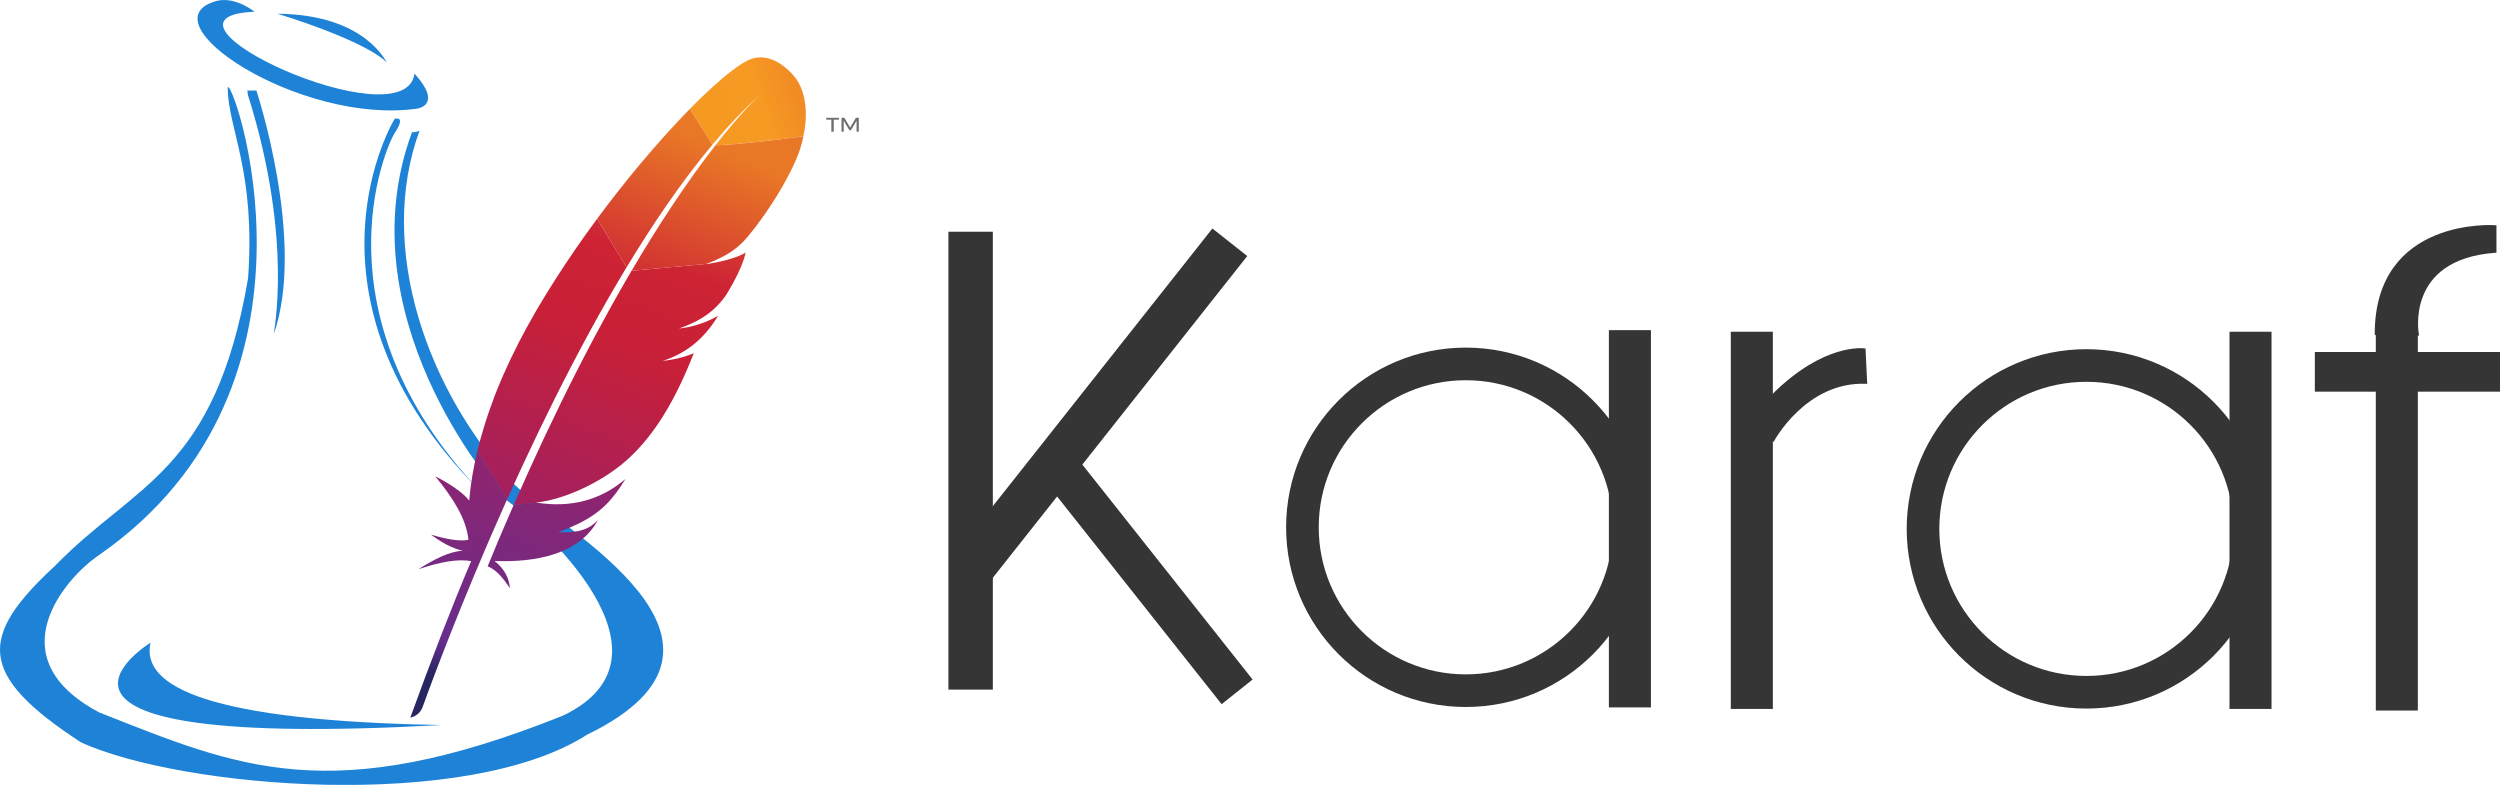
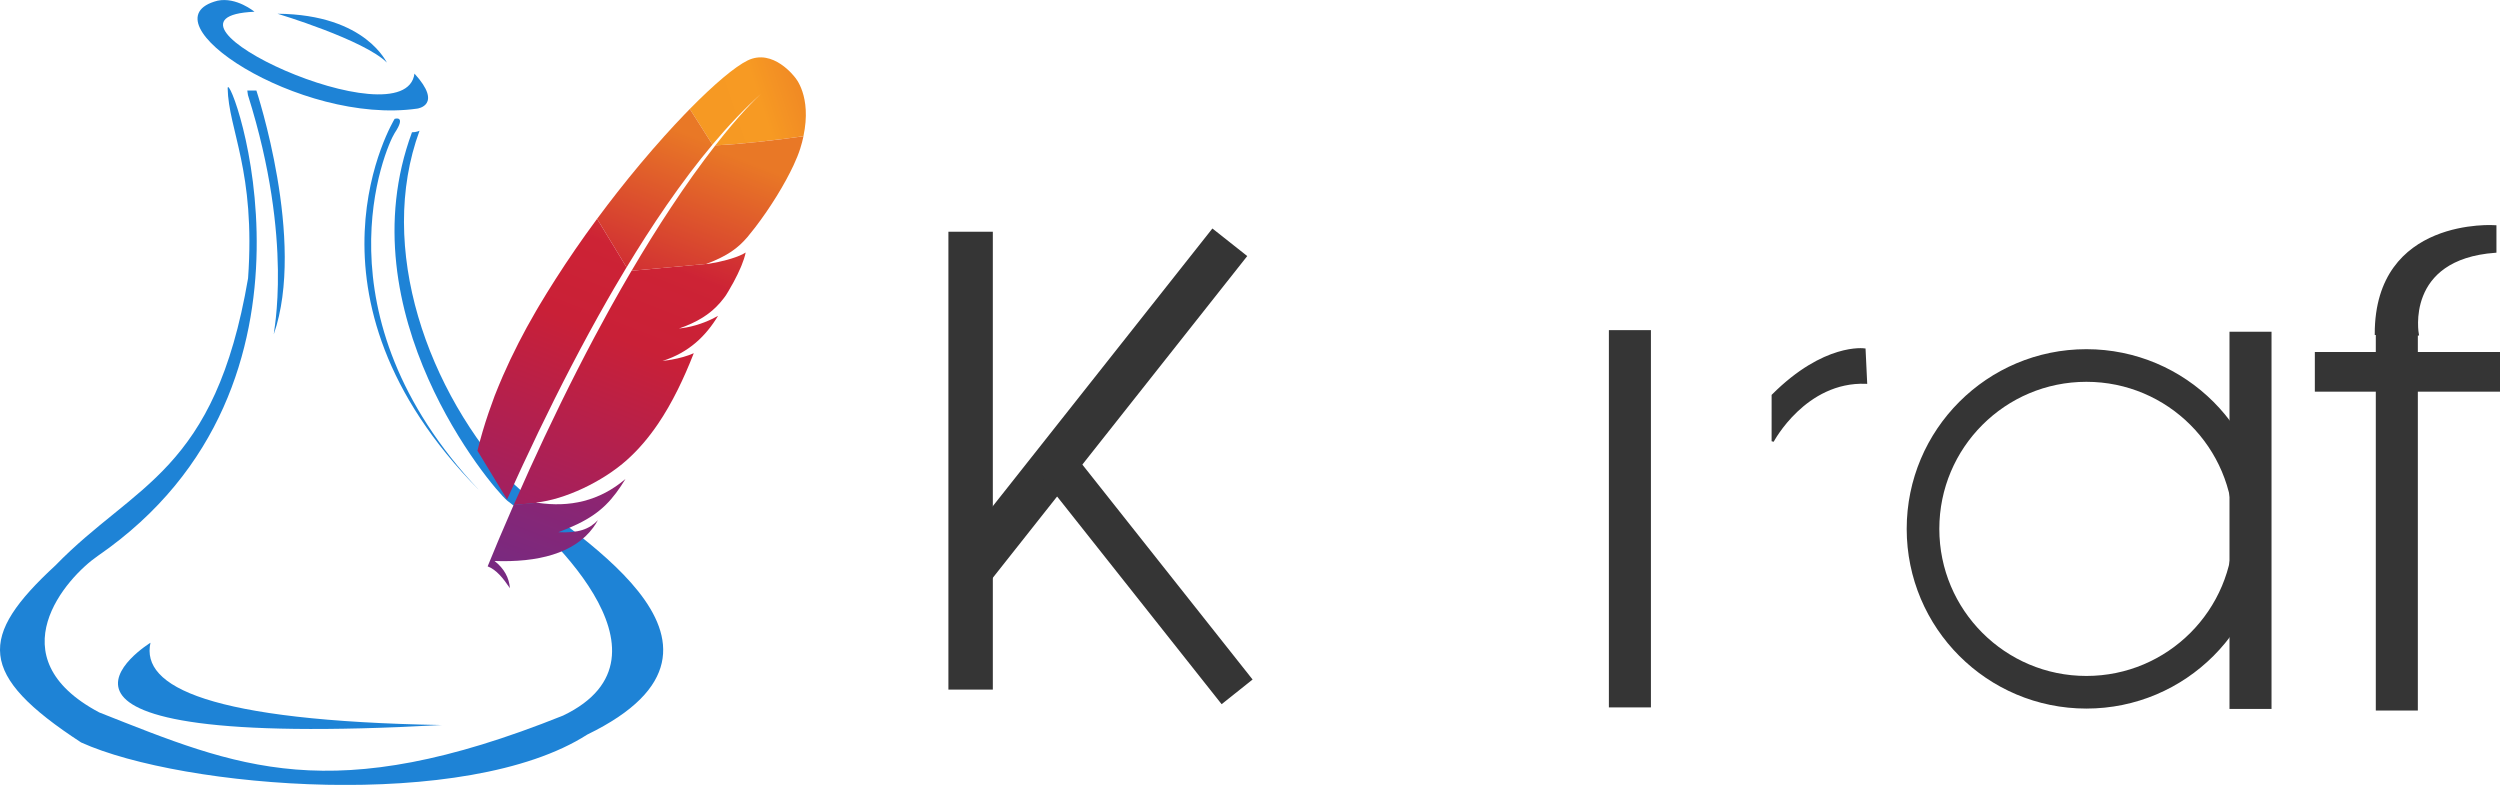
<svg xmlns="http://www.w3.org/2000/svg" xmlns:ns1="http://www.inkscape.org/namespaces/inkscape" xmlns:ns2="http://sodipodi.sourceforge.net/DTD/sodipodi-0.dtd" width="232.875mm" height="73.109mm" viewBox="0 0 232.875 73.109" version="1.1" id="svg8597" ns1:version="0.92.3 (2405546, 2018-03-11)" ns2:docname="karaf.svg">
  <defs id="defs8591">
    <linearGradient id="SVGID_1_" gradientUnits="userSpaceOnUse" x1="-5167.096" y1="697.555" x2="-4570.116" y2="1395.619" gradientTransform="matrix(0.112,-0.24,0.24,0.112,637.445,-1677.835)">
      <stop offset="0" style="stop-color:#F69923" id="stop2" />
      <stop offset="0.312" style="stop-color:#F79A23" id="stop4" />
      <stop offset="0.838" style="stop-color:#E97826" id="stop6" />
    </linearGradient>
    <linearGradient id="SVGID_2_" gradientUnits="userSpaceOnUse" x1="-9585.342" y1="620.505" x2="-5326.209" y2="620.505" gradientTransform="matrix(0.112,-0.24,0.24,0.112,637.445,-1677.835)">
      <stop offset="0.323" style="stop-color:#9E2064" id="stop27" />
      <stop offset="0.63" style="stop-color:#C92037" id="stop29" />
      <stop offset="0.751" style="stop-color:#CD2335" id="stop31" />
      <stop offset="1" style="stop-color:#E97826" id="stop33" />
    </linearGradient>
    <linearGradient id="SVGID_3_" gradientUnits="userSpaceOnUse" x1="-9071.207" y1="1047.69" x2="-6533.178" y2="1047.69" gradientTransform="matrix(0.112,-0.24,0.24,0.112,637.445,-1677.835)">
      <stop offset="0" style="stop-color:#282662" id="stop38" />
      <stop offset="9.548390e-02" style="stop-color:#662E8D" id="stop40" />
      <stop offset="0.788" style="stop-color:#9F2064" id="stop42" />
      <stop offset="0.949" style="stop-color:#CD2032" id="stop44" />
    </linearGradient>
    <linearGradient id="SVGID_4_" gradientUnits="userSpaceOnUse" x1="-9346.126" y1="580.817" x2="-5086.994" y2="580.817" gradientTransform="matrix(0.112,-0.24,0.24,0.112,637.445,-1677.835)">
      <stop offset="0.323" style="stop-color:#9E2064" id="stop49" />
      <stop offset="0.63" style="stop-color:#C92037" id="stop51" />
      <stop offset="0.751" style="stop-color:#CD2335" id="stop53" />
      <stop offset="1" style="stop-color:#E97826" id="stop55" />
    </linearGradient>
    <linearGradient id="SVGID_5_" gradientUnits="userSpaceOnUse" x1="-9035.503" y1="638.441" x2="-6797.201" y2="638.441" gradientTransform="matrix(0.112,-0.24,0.24,0.112,637.445,-1677.835)">
      <stop offset="0" style="stop-color:#282662" id="stop60" />
      <stop offset="9.548390e-02" style="stop-color:#662E8D" id="stop62" />
      <stop offset="0.788" style="stop-color:#9F2064" id="stop64" />
      <stop offset="0.949" style="stop-color:#CD2032" id="stop66" />
    </linearGradient>
    <linearGradient id="SVGID_6_" gradientUnits="userSpaceOnUse" x1="-9346.126" y1="1021.622" x2="-5086.994" y2="1021.622" gradientTransform="matrix(0.112,-0.24,0.24,0.112,637.445,-1677.835)">
      <stop offset="0.323" style="stop-color:#9E2064" id="stop71" />
      <stop offset="0.63" style="stop-color:#C92037" id="stop73" />
      <stop offset="0.751" style="stop-color:#CD2335" id="stop75" />
      <stop offset="1" style="stop-color:#E97826" id="stop77" />
    </linearGradient>
    <linearGradient id="SVGID_7_" gradientUnits="userSpaceOnUse" x1="-9610.334" y1="999.733" x2="-5351.202" y2="999.733" gradientTransform="matrix(0.112,-0.24,0.24,0.112,637.445,-1677.835)">
      <stop offset="0.323" style="stop-color:#9E2064" id="stop82" />
      <stop offset="0.63" style="stop-color:#C92037" id="stop84" />
      <stop offset="0.751" style="stop-color:#CD2335" id="stop86" />
      <stop offset="1" style="stop-color:#E97826" id="stop88" />
    </linearGradient>
    <linearGradient id="SVGID_8_" gradientUnits="userSpaceOnUse" x1="-9346.126" y1="1152.726" x2="-5086.994" y2="1152.726" gradientTransform="matrix(0.112,-0.24,0.24,0.112,637.445,-1677.835)">
      <stop offset="0.323" style="stop-color:#9E2064" id="stop97" />
      <stop offset="0.63" style="stop-color:#C92037" id="stop99" />
      <stop offset="0.751" style="stop-color:#CD2335" id="stop101" />
      <stop offset="1" style="stop-color:#E97826" id="stop103" />
    </linearGradient>
    <linearGradient id="SVGID_9_" gradientUnits="userSpaceOnUse" x1="-9346.126" y1="1137.725" x2="-5086.994" y2="1137.725" gradientTransform="matrix(0.112,-0.24,0.24,0.112,637.445,-1677.835)">
      <stop offset="0.323" style="stop-color:#9E2064" id="stop112" />
      <stop offset="0.63" style="stop-color:#C92037" id="stop114" />
      <stop offset="0.751" style="stop-color:#CD2335" id="stop116" />
      <stop offset="1" style="stop-color:#E97826" id="stop118" />
    </linearGradient>
    <linearGradient id="SVGID_10_" gradientUnits="userSpaceOnUse" x1="-6953.407" y1="1134.716" x2="-6011.999" y2="1134.716" gradientTransform="matrix(0.112,-0.24,0.24,0.112,637.445,-1677.835)">
      <stop offset="0.323" style="stop-color:#9E2064" id="stop127" />
      <stop offset="0.63" style="stop-color:#C92037" id="stop129" />
      <stop offset="0.751" style="stop-color:#CD2335" id="stop131" />
      <stop offset="1" style="stop-color:#E97826" id="stop133" />
    </linearGradient>
  </defs>
  <ns2:namedview id="base" pagecolor="#ffffff" bordercolor="#666666" borderopacity="1.0" ns1:pageopacity="0.0" ns1:pageshadow="2" ns1:zoom="0.98994949" ns1:cx="777.409" ns1:cy="-154.33038" ns1:document-units="mm" ns1:current-layer="layer1" showgrid="false" ns1:window-width="3726" ns1:window-height="2049" ns1:window-x="114" ns1:window-y="55" ns1:window-maximized="1" fit-margin-top="0" fit-margin-left="0" fit-margin-right="0" fit-margin-bottom="0" />
  <g ns1:label="Calque 1" ns1:groupmode="layer" id="layer1" transform="translate(-9.922,-147.809)">
    <g id="karaf" style="fill:#1e83d6;fill-opacity:1" transform="matrix(3.281,0,0,3.433,1.871,119.623)" ns1:export-xdpi="19.059999" ns1:export-ydpi="19.059999">
      <path ns1:connector-curvature="0" id="path6345" d="m 9.679,8.529 c -3.475,0.14 4.284,3.561 4.542,1.678 0.82,0.86 0.08,0.95 0.08,0.95 -3.337,0.458 -7.841,-2.396 -5.67,-2.928 0.534,-0.107 1.048,0.3 1.048,0.3 z" style="fill:#1e83d6;fill-opacity:1" />
      <path ns1:connector-curvature="0" id="path6347" d="m 14.365,11.757 c -1.219,3.166 0.213,7.073 2.703,9.608 1.244,1.158 7.42,4.29 2.059,6.777 C 15.695,30.244 7.631,29.6 4.757,28.356 1.798,26.512 1.84,25.482 4.028,23.552 6.293,21.323 8.554,21.035 9.497,15.76 9.712,12.843 8.939,11.741 8.917,10.599 8.96,10.042 12.3,18.641 5.229,23.295 c -0.887,0.583 -2.917,2.746 0.042,4.246 3.938,1.486 6.563,2.617 13.168,0.086 3.56,-1.63 -0.729,-5.232 -1.587,-5.834 -0.469,-0.386 -4.6,-5.088 -2.702,-9.993 0.129,0 0.215,-0.043 0.215,-0.043 z" style="fill:#1e83d6;fill-opacity:1" />
      <path ns1:connector-curvature="0" id="path6349" d="m 10.333,8.583 c 0,0 2.466,0.708 3.11,1.33 0,0.043 -0.558,-1.309 -3.11,-1.33 z" style="fill:#1e83d6;fill-opacity:1" />
      <path ns1:connector-curvature="0" id="path6351" d="m 9.475,10.667 h 0.258 c 0,0 1.416,4.084 0.493,6.614 -0.022,0 0.579,-2.512 -0.729,-6.48 0,0.02 -0.022,-0.134 -0.022,-0.134 z" style="fill:#1e83d6;fill-opacity:1" />
      <path ns1:connector-curvature="0" id="path6353" d="m 13.658,11.435 c 0,0 -3.068,4.782 2.402,10.08 -4.719,-4.783 -2.66,-9.307 -2.402,-9.694 0.343,-0.493 0,-0.386 0,-0.386 z" style="fill:#1e83d6;fill-opacity:1" />
      <path ns1:connector-curvature="0" id="path6355" d="m 6.726,25.65 c 0,0 -4.996,2.93 8.262,2.233 C 8.4,27.771 6.446,26.851 6.726,25.65 Z" style="fill:#1e83d6;fill-opacity:1" />
    </g>
    <g id="g13093" transform="matrix(0.066,0,0,0.055,60.985,178.213)" ns1:export-xdpi="19.059999" ns1:export-ydpi="19.059999">
      <path id="path9" d="m 281.339,-450.327 c -17.542,10.345 -46.672,39.661 -81.465,82.127 l 31.962,60.325 c 22.437,-32.094 45.217,-60.96 68.21,-85.619 1.773,-1.958 2.699,-2.884 2.699,-2.884 -0.9,0.953 -1.799,1.931 -2.699,2.884 -7.435,8.202 -30.004,34.528 -64.056,86.81 32.782,-1.64 83.159,-8.334 124.248,-15.372 12.224,-68.474 -11.986,-99.827 -11.986,-99.827 0,0 -30.771,-49.795 -66.913,-28.443 z" style="fill:url(#SVGID_1_);stroke-width:0.265" ns1:connector-curvature="0" />
      <path id="path11" d="m 227.232,-106.21 c 0.238,-0.053 0.476,-0.079 0.714,-0.132 l -4.604,0.503 c -0.291,0.132 -0.529,0.265 -0.82,0.37 1.587,-0.238 3.149,-0.503 4.71,-0.741 z" style="fill:none;stroke-width:0.265" ns1:connector-curvature="0" />
      <path id="path13" d="m 194.609,1.846 c -2.619,0.582 -5.292,1.032 -7.99,1.429 2.699,-0.397 5.371,-0.873 7.99,-1.429 z" style="fill:none;stroke-width:0.265" ns1:connector-curvature="0" />
      <path id="path15" d="m -27.112,244.23 c 0.344,-0.9 0.688,-1.799 1.005,-2.699 7.038,-18.574 13.996,-36.618 20.902,-54.213 C 2.547,167.581 10.194,148.478 17.761,129.957 25.725,110.431 33.583,91.566 41.335,73.336 c 8.123,-19.129 16.14,-37.544 23.998,-55.271 6.403,-14.42 12.7,-28.39 18.918,-41.91 2.064,-4.498 4.128,-8.969 6.191,-13.388 4.075,-8.758 8.123,-17.357 12.091,-25.744 3.678,-7.752 7.329,-15.319 10.954,-22.754 1.191,-2.487 2.408,-4.921 3.598,-7.382 0.185,-0.397 0.397,-0.794 0.582,-1.191 l -3.916,0.423 -3.122,-6.138 c -0.291,0.609 -0.609,1.191 -0.926,1.799 -5.609,11.139 -11.165,22.384 -16.669,33.734 -3.175,6.562 -6.35,13.15 -9.499,19.764 -8.731,18.336 -17.33,36.83 -25.77,55.457 -8.546,18.812 -16.907,37.73 -25.109,56.674 -8.07,18.6 -15.954,37.227 -23.707,55.801 -7.726,18.547 -15.266,37.042 -22.648,55.404 -7.699,19.182 -15.187,38.179 -22.437,56.965 -1.64,4.233 -3.281,8.467 -4.895,12.7 -5.821,15.161 -11.483,30.11 -17.013,44.873 l 4.921,9.71 4.392,-0.476 c 0.159,-0.45 0.318,-0.9 0.476,-1.323 7.117,-19.447 14.155,-38.391 21.14,-56.833 z" style="fill:none;stroke-width:0.265" ns1:connector-curvature="0" />
      <path id="path17" d="m 184.581,3.592 v 0 c 0.026,0 0.026,-0.026 0.053,-0.026 0,0 -0.026,0 -0.053,0.026 z" style="fill:none;stroke-width:0.265" ns1:connector-curvature="0" />
      <path id="path19" d="m 173.998,56.27 c -4.075,0.741 -8.281,1.455 -12.594,2.196 -0.026,0 -0.053,0.026 -0.079,0.026 2.17,-0.318 4.313,-0.635 6.429,-1.005 2.117,-0.37 4.18,-0.767 6.244,-1.217 z" style="fill:#be202e;stroke-width:0.265" ns1:connector-curvature="0" />
      <path id="path21" d="m 173.998,56.27 c -4.075,0.741 -8.281,1.455 -12.594,2.196 -0.026,0 -0.053,0.026 -0.079,0.026 2.17,-0.318 4.313,-0.635 6.429,-1.005 2.117,-0.37 4.18,-0.767 6.244,-1.217 z" style="opacity:0.35;fill:#be202e;stroke-width:0.265" ns1:connector-curvature="0" />
      <path id="path23" d="m 184.687,3.539 c 0,0 -0.026,0 -0.026,0.026 -0.026,0 -0.026,0.026 -0.053,0.026 0.688,-0.079 1.349,-0.212 2.011,-0.291 2.725,-0.397 5.397,-0.873 7.99,-1.429 -3.254,0.529 -6.562,1.111 -9.922,1.667 z" style="fill:#be202e;stroke-width:0.265" ns1:connector-curvature="0" />
      <path id="path25" d="m 184.687,3.539 c 0,0 -0.026,0 -0.026,0.026 -0.026,0 -0.026,0.026 -0.053,0.026 0.688,-0.079 1.349,-0.212 2.011,-0.291 2.725,-0.397 5.397,-0.873 7.99,-1.429 -3.254,0.529 -6.562,1.111 -9.922,1.667 z" style="opacity:0.35;fill:#be202e;stroke-width:0.265" ns1:connector-curvature="0" />
      <path id="path36" d="m 137.617,-152.01 c 9.71,-18.15 19.553,-35.904 29.501,-53.181 10.319,-17.939 20.77,-35.348 31.327,-52.123 0.609,-0.979 1.244,-1.984 1.852,-2.99 10.425,-16.51 20.955,-32.385 31.565,-47.572 l -31.962,-60.325 c -2.408,2.937 -4.815,5.927 -7.276,8.969 -9.207,11.483 -18.785,23.839 -28.601,36.936 -11.06,14.764 -22.437,30.533 -33.999,47.069 -10.663,15.293 -21.484,31.3 -32.306,47.863 -9.207,14.102 -18.468,28.628 -27.649,43.524 -0.344,0.556 -0.688,1.111 -1.032,1.667 l 41.593,82.153 c 8.89,-17.595 17.886,-34.951 26.988,-51.991 z" style="fill:url(#SVGID_2_);stroke-width:0.265" ns1:connector-curvature="0" />
      <path id="path47" d="m -51.824,310.879 c -5.503,15.134 -11.033,30.533 -16.589,46.276 -0.079,0.238 -0.159,0.45 -0.238,0.688 -0.794,2.223 -1.561,4.445 -2.355,6.668 -3.731,10.61 -6.985,20.161 -14.42,41.884 12.25,5.583 22.093,20.294 31.406,36.989 -0.979,-17.277 -8.149,-33.523 -21.722,-46.09 60.404,2.725 112.448,-12.541 139.356,-56.7 2.408,-3.942 4.604,-8.07 6.588,-12.488 -12.224,15.505 -27.384,22.093 -55.933,20.479 -0.053,0.026 -0.132,0.053 -0.185,0.079 0.053,-0.026 0.132,-0.053 0.185,-0.079 42.016,-18.812 63.103,-36.856 81.73,-66.781 4.419,-7.091 8.705,-14.843 13.097,-23.442 -36.751,37.73 -79.322,48.472 -124.169,40.322 l -33.629,3.678 c -1.058,2.831 -2.09,5.662 -3.122,8.52 z" style="fill:url(#SVGID_3_);stroke-width:0.265" ns1:connector-curvature="0" />
      <path id="path58" d="m -36.135,235.552 c 7.276,-18.785 14.764,-37.782 22.437,-56.965 7.355,-18.362 14.922,-36.83 22.648,-55.404 C 16.676,104.61 24.587,86.01 32.657,67.383 c 8.202,-18.944 16.589,-37.862 25.109,-56.674 8.44,-18.6 17.039,-37.121 25.77,-55.457 3.149,-6.615 6.324,-13.203 9.499,-19.764 5.503,-11.351 11.06,-22.595 16.669,-33.734 0.291,-0.609 0.609,-1.191 0.926,-1.799 l -41.593,-82.153 c -0.688,1.111 -1.349,2.223 -2.037,3.334 -9.684,15.822 -19.341,32.015 -28.813,48.551 -9.578,16.695 -18.971,33.708 -28.152,50.959 -7.752,14.552 -15.319,29.236 -22.675,44.053 -1.482,3.016 -2.937,5.98 -4.392,8.969 -9.075,18.653 -17.251,36.671 -24.659,54.001 -8.387,19.632 -15.769,38.391 -22.225,56.171 -4.26,11.695 -8.123,22.992 -11.668,33.84 -2.91,9.26 -5.689,18.547 -8.308,27.781 -6.218,21.775 -11.562,43.498 -15.954,65.14 l 41.804,82.524 c 5.53,-14.764 11.192,-29.713 17.013,-44.873 1.614,-4.207 3.254,-8.467 4.895,-12.7 z" style="fill:url(#SVGID_4_);stroke-width:0.265" ns1:connector-curvature="0" />
-       <path id="path69" d="m -100.402,213.539 c -5.239,26.405 -8.969,52.705 -10.848,78.846 -0.053,0.926 -0.159,1.826 -0.212,2.752 -13.044,-20.902 -47.969,-41.301 -47.89,-41.116 25.003,36.248 43.974,72.231 46.805,107.553 -13.388,2.752 -31.724,-1.217 -52.917,-9.022 22.093,20.294 38.682,25.903 45.138,27.411 -20.294,1.27 -41.434,15.214 -62.733,31.274 31.141,-12.7 56.303,-17.727 74.321,-13.652 -28.575,80.91 -57.229,170.233 -85.884,265.06 8.784,-2.593 14.023,-8.493 16.96,-16.484 5.106,-17.171 39,-129.831 92.101,-277.918 1.508,-4.207 3.043,-8.44 4.577,-12.7 0.423,-1.191 0.873,-2.381 1.296,-3.545 5.609,-15.531 11.43,-31.38 17.436,-47.546 1.376,-3.678 2.752,-7.355 4.128,-11.06 0.026,-0.079 0.053,-0.159 0.079,-0.212 l -41.751,-82.497 c -0.185,0.926 -0.423,1.879 -0.609,2.857 z" style="fill:url(#SVGID_5_);stroke-width:0.265" ns1:connector-curvature="0" />
      <path id="path80" d="m 117.086,-93.087 c -1.191,2.434 -2.381,4.895 -3.598,7.382 -3.598,7.435 -7.25,15.002 -10.954,22.754 -3.995,8.387 -8.017,16.96 -12.091,25.744 -2.064,4.419 -4.101,8.864 -6.191,13.388 -6.218,13.52 -12.515,27.49 -18.918,41.91 -7.858,17.727 -15.875,36.142 -23.998,55.271 -7.752,18.23 -15.61,37.095 -23.574,56.621 -7.567,18.521 -15.214,37.65 -22.966,57.362 -6.906,17.595 -13.864,35.639 -20.902,54.213 -0.344,0.9 -0.688,1.799 -1.005,2.699 -6.985,18.441 -14.023,37.386 -21.114,56.806 -0.159,0.45 -0.318,0.9 -0.476,1.323 l 33.629,-3.678 c -0.661,-0.132 -1.349,-0.212 -2.011,-0.344 40.217,-5.001 93.662,-35.057 128.217,-72.152 15.928,-17.092 30.374,-37.253 43.736,-60.854 9.948,-17.568 19.288,-37.042 28.178,-58.605 7.779,-18.838 15.24,-39.238 22.437,-61.357 -9.234,4.868 -19.817,8.44 -31.485,10.927 -2.037,0.423 -4.128,0.847 -6.244,1.217 -2.117,0.37 -4.26,0.714 -6.429,1.005 v 0 0 c 0.026,0 0.053,-0.026 0.079,-0.026 37.491,-14.42 61.145,-42.28 78.343,-76.385 -9.869,6.72 -25.903,15.531 -45.111,19.764 -2.619,0.582 -5.292,1.032 -7.99,1.429 -0.688,0.106 -1.349,0.212 -2.011,0.291 v 0 0 c 0.026,0 0.026,-0.026 0.053,-0.026 0,0 0.026,0 0.026,-0.026 v 0 c 13.018,-5.45 23.998,-11.536 33.523,-18.733 2.037,-1.535 4.022,-3.122 5.927,-4.789 2.91,-2.514 5.662,-5.159 8.308,-7.938 1.693,-1.773 3.334,-3.598 4.921,-5.503 3.731,-4.445 7.223,-9.234 10.504,-14.446 1.005,-1.587 1.984,-3.201 2.963,-4.868 1.244,-2.408 2.434,-4.763 3.598,-7.091 5.239,-10.53 9.419,-19.923 12.753,-28.178 1.667,-4.128 3.122,-7.938 4.366,-11.483 0.503,-1.402 0.979,-2.778 1.429,-4.101 1.323,-3.969 2.408,-7.488 3.254,-10.583 1.27,-4.63 2.037,-8.308 2.461,-10.98 v 0 0 c -1.27,1.005 -2.725,2.011 -4.366,2.99 -11.324,6.773 -30.745,12.912 -46.408,15.796 l 30.877,-3.387 -30.877,3.387 c -0.238,0.053 -0.476,0.079 -0.714,0.132 -1.561,0.265 -3.149,0.503 -4.736,0.767 0.291,-0.132 0.529,-0.265 0.82,-0.37 l -105.648,11.589 c -0.185,0.37 -0.37,0.741 -0.582,1.138 z" style="fill:url(#SVGID_6_);stroke-width:0.265" ns1:connector-curvature="0" />
      <path id="path91" d="m 236.016,-306.658 c -9.393,14.42 -19.659,30.797 -30.692,49.345 -0.582,0.953 -1.164,1.958 -1.746,2.937 -9.525,16.06 -19.659,33.681 -30.295,52.996 -9.207,16.669 -18.785,34.555 -28.734,53.79 -8.678,16.748 -17.648,34.528 -26.855,53.34 l 105.648,-11.589 c 30.771,-14.155 44.529,-26.961 57.891,-45.482 3.545,-5.106 7.117,-10.451 10.663,-15.981 10.848,-16.933 21.484,-35.586 31.009,-54.134 9.181,-17.912 17.277,-35.666 23.495,-51.673 3.942,-10.186 7.117,-19.659 9.313,-27.966 1.931,-7.329 3.44,-14.287 4.604,-20.929 -41.143,7.011 -91.519,13.732 -124.301,15.346 z" style="fill:url(#SVGID_7_);stroke-width:0.265" ns1:connector-curvature="0" />
      <path id="path93" d="m 167.753,57.488 c -2.117,0.37 -4.26,0.714 -6.429,1.005 v 0 c 2.17,-0.291 4.313,-0.635 6.429,-1.005 z" style="fill:#be202e;stroke-width:0.265" ns1:connector-curvature="0" />
      <path id="path95" d="m 167.753,57.488 c -2.117,0.37 -4.26,0.714 -6.429,1.005 v 0 c 2.17,-0.291 4.313,-0.635 6.429,-1.005 z" style="opacity:0.35;fill:#be202e;stroke-width:0.265" ns1:connector-curvature="0" />
      <path id="path106" d="m 167.753,57.488 c -2.117,0.37 -4.26,0.714 -6.429,1.005 v 0 c 2.17,-0.291 4.313,-0.635 6.429,-1.005 z" style="fill:url(#SVGID_8_);stroke-width:0.265" ns1:connector-curvature="0" />
      <path id="path108" d="m 184.581,3.592 c 0.688,-0.079 1.349,-0.212 2.011,-0.291 -0.661,0.079 -1.323,0.185 -2.011,0.291 z" style="fill:#be202e;stroke-width:0.265" ns1:connector-curvature="0" />
      <path id="path110" d="m 184.581,3.592 c 0.688,-0.079 1.349,-0.212 2.011,-0.291 -0.661,0.079 -1.323,0.185 -2.011,0.291 z" style="opacity:0.35;fill:#be202e;stroke-width:0.265" ns1:connector-curvature="0" />
      <path id="path121" d="m 184.581,3.592 c 0.688,-0.079 1.349,-0.212 2.011,-0.291 -0.661,0.079 -1.323,0.185 -2.011,0.291 z" style="fill:url(#SVGID_9_);stroke-width:0.265" ns1:connector-curvature="0" />
      <path id="path123" d="m 184.66,3.565 c 0,0 0.026,0 0.026,-0.026 v 0 0 0 c 0,0 -0.026,0 -0.026,0.026 z" style="fill:#be202e;stroke-width:0.265" ns1:connector-curvature="0" />
      <path id="path125" d="m 184.66,3.565 c 0,0 0.026,0 0.026,-0.026 v 0 0 0 c 0,0 -0.026,0 -0.026,0.026 z" style="opacity:0.35;fill:#be202e;stroke-width:0.265" ns1:connector-curvature="0" />
      <path id="path136" d="m 184.66,3.565 c 0,0 0.026,0 0.026,-0.026 v 0 0 0 c 0,0 -0.026,0 -0.026,0.026 z" style="fill:url(#SVGID_10_);stroke-width:0.265" ns1:connector-curvature="0" />
-       <path id="path138" d="m 392.411,-353.252 v 3.096 h 7.25 v 20.479 h 3.36 v -20.479 h 7.303 v -3.096 z m 41.884,0 -8.096,16.457 -8.149,-16.457 h -4.048 v 23.574 h 3.096 v -18.706 l 8.017,16.219 h 2.143 l 8.017,-16.219 v 18.706 h 3.096 v -23.574 z" style="fill:#6d6e71;stroke-width:0.265" ns1:connector-curvature="0" />
    </g>
-     <circle style="opacity:1;fill:none;fill-opacity:1;stroke:#353535;stroke-width:3.039;stroke-linecap:round;stroke-linejoin:bevel;stroke-miterlimit:4;stroke-dasharray:none;stroke-opacity:1" id="path940" cx="146.461" cy="196.927" r="15.219" />
    <rect style="opacity:1;fill:#353535;fill-opacity:1;stroke:#353535;stroke-width:2.13;stroke-linecap:round;stroke-linejoin:miter;stroke-miterlimit:4;stroke-dasharray:none;stroke-opacity:1" id="rect942" width="1.786" height="33.01" x="160.855" y="179.626" />
    <circle style="opacity:1;fill:none;fill-opacity:1;stroke:#353535;stroke-width:3.039;stroke-linecap:round;stroke-linejoin:bevel;stroke-miterlimit:4;stroke-dasharray:none;stroke-opacity:1" id="path940-3" cx="204.269" cy="197.074" r="15.219" />
    <rect style="opacity:1;fill:#353535;fill-opacity:1;stroke:#353535;stroke-width:2.13;stroke-linecap:round;stroke-linejoin:miter;stroke-miterlimit:4;stroke-dasharray:none;stroke-opacity:1" id="rect942-9" width="1.786" height="33.01" x="218.664" y="179.774" />
    <rect style="opacity:1;fill:#353535;fill-opacity:1;stroke:#353535;stroke-width:2.13;stroke-linecap:round;stroke-linejoin:miter;stroke-miterlimit:4;stroke-dasharray:none;stroke-opacity:1" id="rect942-9-3" width="1.786" height="33.01" x="232.293" y="179.921" />
    <path style="fill:#353535;fill-opacity:1;fill-rule:evenodd;stroke:#353535;stroke-width:0.206px;stroke-linecap:butt;stroke-linejoin:miter;stroke-opacity:1" d="m 175.05,188.91 c 0,0 3,-5.678 8.695,-5.453 l -0.147,-3.095 c 0,0 -3.721,-0.553 -8.547,4.274 z" id="path977" ns1:connector-curvature="0" ns2:nodetypes="ccccc" />
    <rect style="opacity:1;fill:#353535;fill-opacity:1;stroke:#353535;stroke-width:2.526;stroke-linecap:round;stroke-linejoin:miter;stroke-miterlimit:4;stroke-dasharray:none;stroke-opacity:1" id="rect942-9-3-6" width="1.171" height="14.722" x="181.86" y="-241.534" transform="rotate(90)" />
    <path style="fill:#353535;fill-opacity:1;fill-rule:evenodd;stroke:#353535;stroke-width:0.211px;stroke-linecap:butt;stroke-linejoin:miter;stroke-opacity:1" d="m 235.133,178.959 c 0,0 -1.342,-7.085 7.227,-7.711 v -2.358 c 0,0 -11.126,-0.811 -11.126,10.021 z" id="path1003" ns1:connector-curvature="0" ns2:nodetypes="ccccc" />
-     <rect style="opacity:1;fill:#353535;fill-opacity:1;stroke:#353535;stroke-width:2.13;stroke-linecap:round;stroke-linejoin:miter;stroke-miterlimit:4;stroke-dasharray:none;stroke-opacity:1" id="rect942-9-3-1" width="1.786" height="33.01" x="172.211" y="179.774" />
    <rect style="opacity:1;fill:#353535;fill-opacity:1;stroke:#353535;stroke-width:2.353;stroke-linecap:round;stroke-linejoin:miter;stroke-miterlimit:4;stroke-dasharray:none;stroke-opacity:1" id="rect942-9-3-5" width="1.786" height="40.297" x="99.442" y="170.571" />
    <rect style="opacity:1;fill:#353535;fill-opacity:1;stroke:#353535;stroke-width:2.297;stroke-linecap:round;stroke-linejoin:miter;stroke-miterlimit:4;stroke-dasharray:none;stroke-opacity:1" id="rect942-9-3-5-6" width="1.842" height="37.258" x="202.403" y="57.568" transform="rotate(38.339)" />
    <rect style="opacity:1;fill:#353535;fill-opacity:1;stroke:#353535;stroke-width:1.903;stroke-linecap:round;stroke-linejoin:miter;stroke-miterlimit:4;stroke-dasharray:none;stroke-opacity:1" id="rect942-9-3-5-1" width="1.786" height="26.374" x="-34.58" y="216.639" transform="matrix(0.782,-0.623,0.621,0.784,0,0)" />
  </g>
</svg>